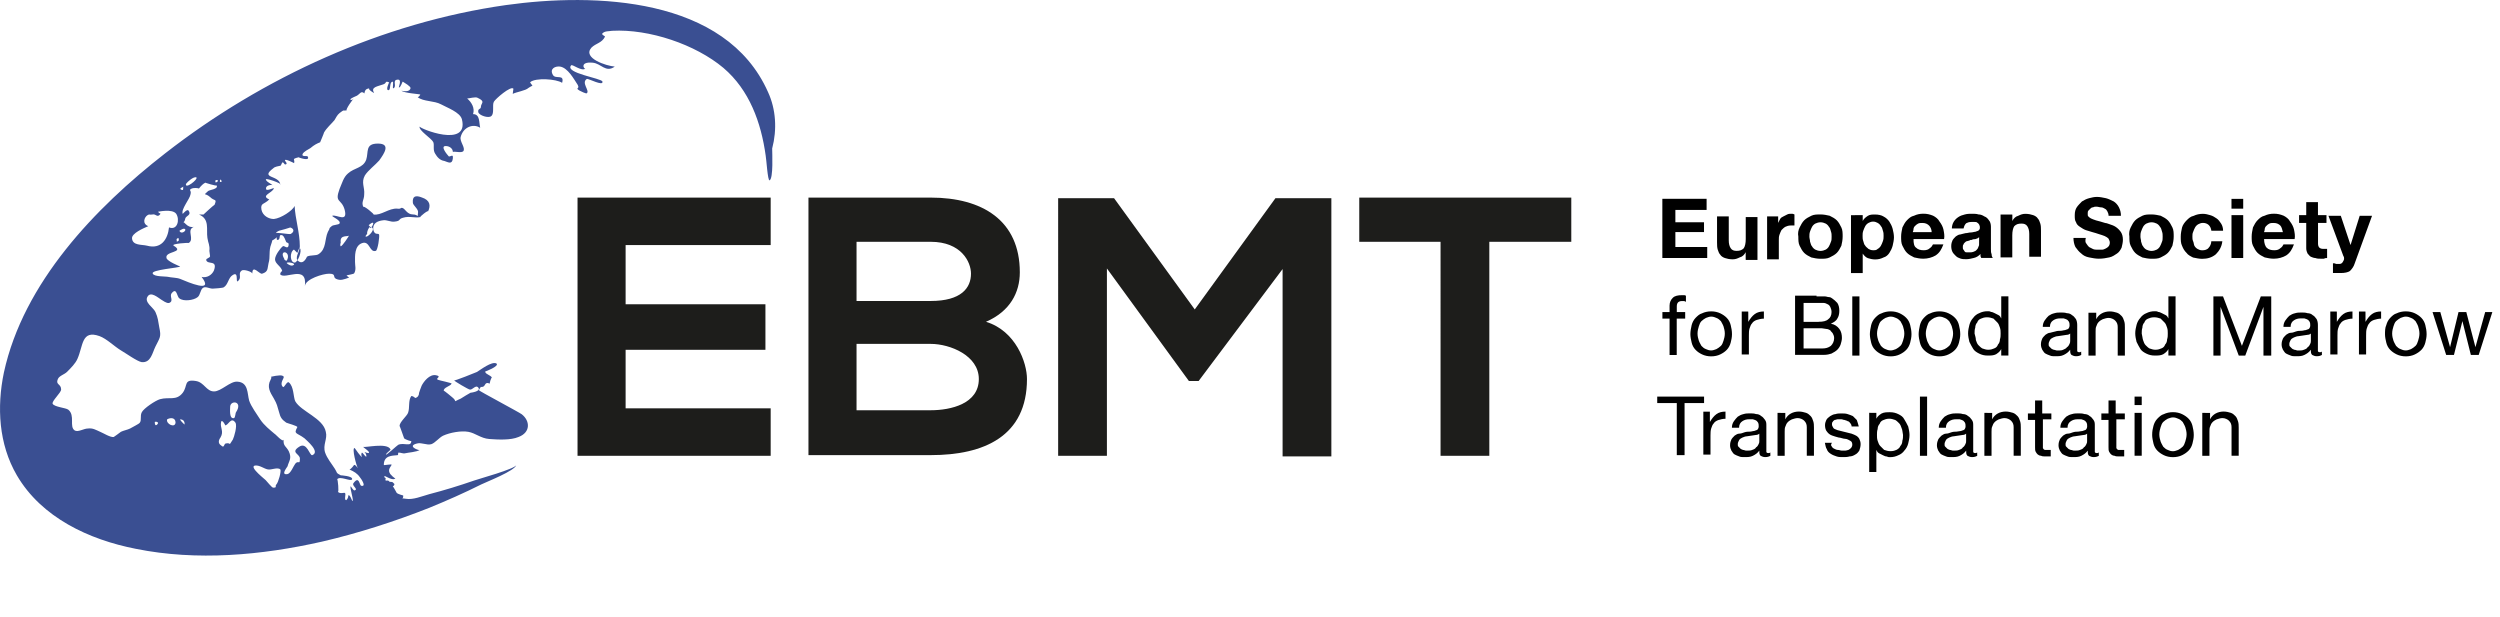
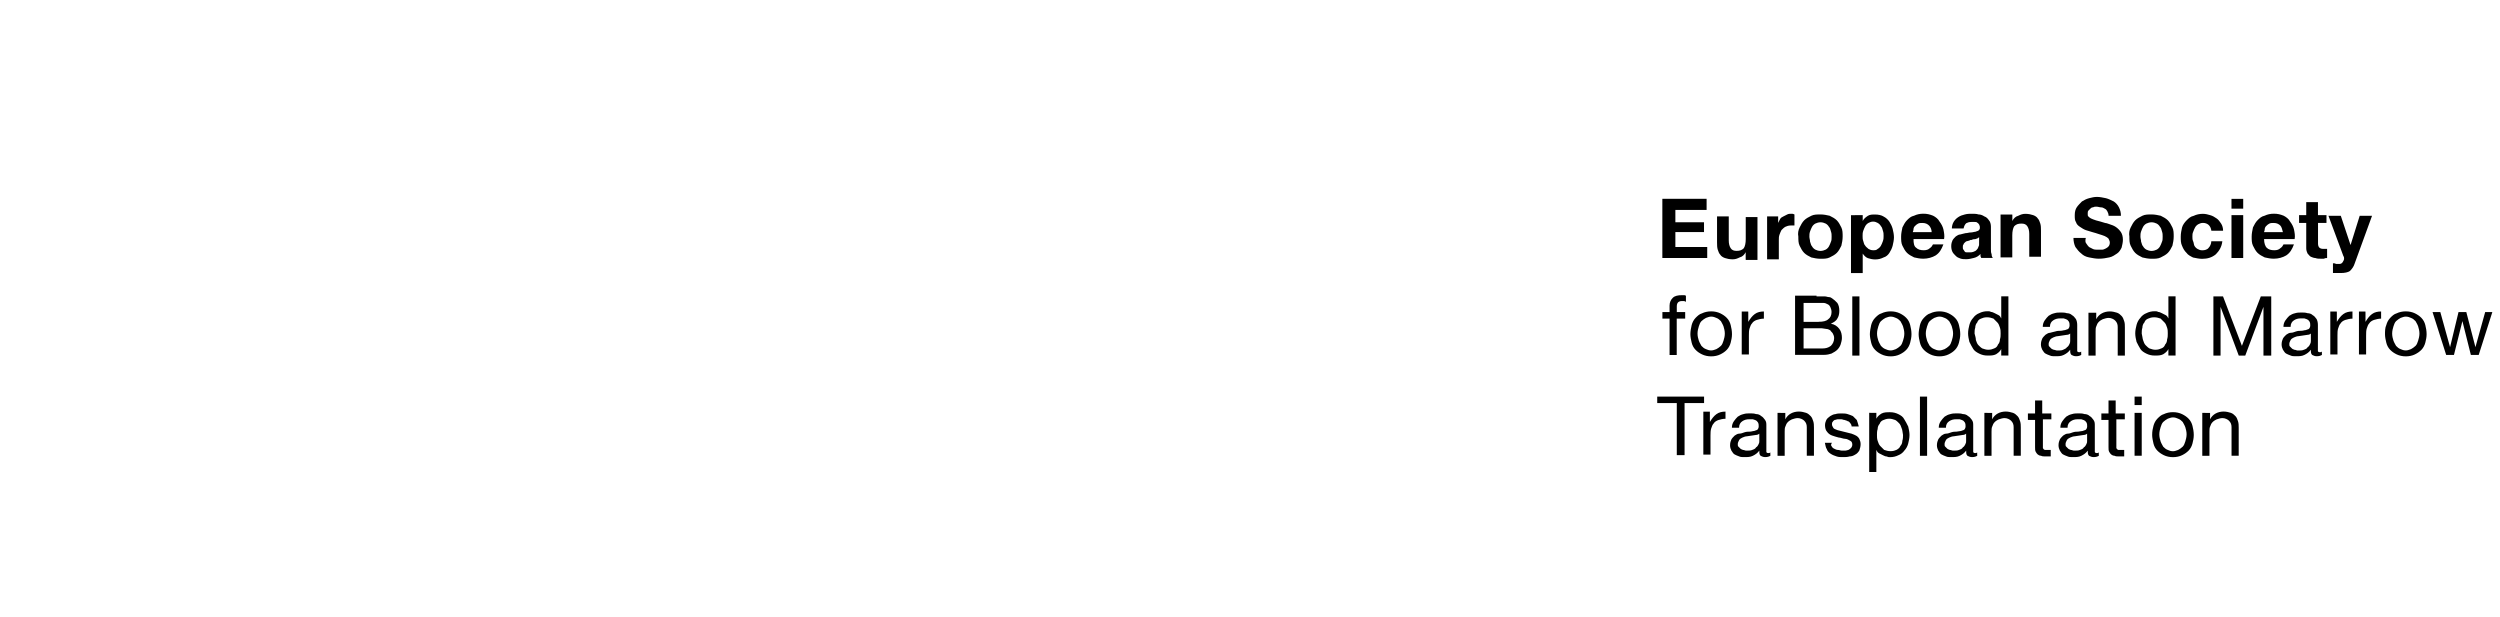
<svg xmlns="http://www.w3.org/2000/svg" version="1.1" id="Layer_1" x="0px" y="0px" viewBox="0 0 405 100" style="enable-background:new 0 0 405 100;" xml:space="preserve">
  <style type="text/css">
	.st0{fill:#3A4F92;}
	.st1{fill:#1D1D1B;}
</style>
  <g>
-     <path class="st0" d="M124.43,14.94C117.58-0.55,96.3-1.18,81.97,0.82c-20.02,2.84-39.41,11.7-55.21,24.02   C15.38,33.69,3.79,45.81,0.63,60.35C-0.53,65.93-0.22,71.94,2.73,77c4,6.85,11.7,10.43,19.28,11.91c9.9,2,20.34,1.05,30.13-1.16   c5.9-1.37,11.8-3.27,17.39-5.48c2.84-1.16,5.69-2.42,8.43-3.79c0.84-0.42,5.48-2.21,5.69-3.16c-0.11,0.63-6.32,2.32-6.85,2.53   c-2.42,0.84-4.85,1.58-7.27,2.21c-1.16,0.32-2.63,0.95-3.79,0.74c-1.26-0.21-0.32,0.32-0.42-0.53c0,0-0.84-0.21-1.05-0.42   c-0.21-0.32-0.42-0.84-0.63-1.05c0.32-0.21,0.32-0.42,0.11-0.53c-0.11-0.21-0.32-0.21-0.63-0.21c-0.32-0.53-0.84,0.21-0.63-0.63   c-0.21,0-0.21-0.11-0.21-0.32c0-0.11,1.48,0.95,1.79,0.32c-0.11,0.21-0.84-0.63-0.84-0.63c-0.42-0.63-0.11-0.95,0.21-1.48   c0.11-0.21-1.26,0.11-1.26,0c0-1.58,1.37-1.48,2.21-1.58c0.21,0,0-0.42,0.21-0.42c0.32,0,0.74,0.21,1.05,0.11   c0.42-0.11,1.9-0.21,2.32-0.53c-0.11,0.11-2.11-0.63-0.42-1.05c0.74-0.21,1.58,0.32,2.32,0.11c0.63-0.21,1.26-1.05,1.9-1.37   c1.16-0.53,2.95-0.84,4.11-0.63c1.16,0.21,2,1.05,3.37,1.16c1.48,0.11,3.48,0.21,4.74-0.32c2-0.74,1.9-2.63,0.53-3.69   c-0.42-0.32-6.95-3.79-6.95-3.9l0.32-0.53c0.95,0.11,0.42-0.95,1.48-0.53c-0.11,0,0.21-1.05,0.32-0.95   c-0.11-0.42-1.26-0.63-1.05-1.05c-0.11,0.11,2.32-0.84,1.79-1.26c-0.74-0.42-2.63,1.05-3.16,1.37c-0.21,0.11-3.69,1.48-3.69,1.37   c0,0.11,2.32,1.48,2.53,1.48c0.42,0.11,0.95-0.84,1.37-0.32c0.53,0.63-1.26,0.84-1.26,0.84c-0.42,0.21-1.05,0.63-1.58,0.95   c-1.48,0.63-0.42,0.53-1.37-0.21c0,0-1.37-1.16-1.37-1.05c-0.11-0.53,1.05-0.74,1.26-1.16c0.11-0.11-2-0.53-2.21-0.63   c-0.53-0.21,0.74-0.53-0.32-0.74c-1.05-0.21-2,1.05-2.32,1.69c-0.11,0.21-0.42,1.16-0.42,1.16c0,0.42-0.21,0.74-0.63,0.84   c-0.21-0.21-0.42-0.32-0.63-0.32c-0.53,0.74-0.21,1.9-0.53,2.74c-0.21,0.53-1.37,1.48-1.37,2.11c0-0.11,0.74,2,0.74,2   c0.21,0.21,1.16,0.53,1.16,0.42c0,1.05-1.16,0.21-2.11,0.63c-0.21,0.11-2,1.79-2,1.58c0.11-0.32,0.84-0.74,0.74-0.84   c-0.53-1.16-4.21-0.21-4.43-0.42c0.11,0.21,0.95,0.63,0.95,0.95c0,0.21-0.74-0.11-0.74-0.11c0.21,0.21,0.32,0.42,0.32,0.74   c-0.21,0.11-0.53-0.63-0.74-0.63c-0.11,0.21-0.11,0.42,0,0.63c0,0.32-1.16-1.37-1.16-1.37c-0.53-0.11,0.32,3.06,0.53,3.27   c-0.11-0.11-0.42-0.63-0.63-0.53c0,0-0.42,0.63-0.74,0.74c0.74,0.32,1.26,0.63,1.69,1.26c0.11,0.11,1.16,1.58,0.21,1.37   c-0.32-0.11-0.32-1.69-1.26-0.42c-0.32,0.42,0.84,0.95,0.21,1.16c-0.21,0.11-0.53-0.53-0.63-0.63c-0.32-0.11,0.63,2.63,0.21,2.32   c0,0-0.42-1.16-0.63-0.84c0,0.32-0.11,0.53-0.32,0.74c-0.42,0,0-0.95-0.21-1.16c-0.11-0.11-0.84,0.21-1.16-0.21   c0.21,0.21,0-2.11-0.11-2c0.42-0.63,2.21,0.42,2.42,0C57.21,77.1,55.2,77,55.2,77c-0.84-0.42-0.53-0.42-0.95-1.05   c-0.53-0.84-1.26-1.69-1.58-2.63c-0.42-1.26,0.42-2.21,0.11-3.37c-0.42-2.21-4-3.27-4.95-4.95c-0.32-0.63-0.21-2.42-1.05-3.06   c-0.32-0.21-0.74,0.95-0.95,0.74c-0.63-0.63,0.32-1.48,0.11-1.69c-0.32-0.32-0.95-0.11-1.26-0.11c-1.37,0.32-0.42-0.11-0.84,0.63   c-0.63,1.16-0.11,2,0.53,3.06c0.53,0.95,0.53,1.16,0.84,2.21c0.21,0.84,0.42,1.16,1.16,1.69c0.21,0.11,1.9,0.53,1.79,0.74   c-0.63,1.16-0.11,0.84,1.16,1.79c0.32,0.32,2.63,2.21,1.26,2.74c-0.42,0.11-0.84-2.21-2.11-1.37c-1.48,0.95,0.11,1.16,0.11,1.9   c0,1.16-0.21,0.21-0.74,0.84c-0.32,0.42-0.74,1.58-1.26,1.69c-1.16,0.21-0.11-1.05,0-1.26c0.21-0.84,0.74-1.26,0.21-2.42   c-0.42-0.84-0.95-0.84-0.84-1.9c-0.11,0.53-1.37-0.95-1.48-0.95c-0.74-0.63-1.69-1.37-2.32-2.32c-0.53-0.84-1.48-2.11-1.79-3.06   c-0.32-1.16-0.11-2.95-1.9-3.06c-1.16-0.11-2.63,1.58-3.79,1.58c-1.26,0-1.58-1.48-2.95-1.69c-2-0.32-1.26,0.74-2.11,1.9   c-1.05,1.37-2.21,0.63-3.69,1.05c-0.74,0.21-2.63,1.48-2.95,2.11s0,1.26-0.32,1.69c-0.11,0.21-1.26,0.74-1.58,0.95   c-0.42,0.21-1.05,0.32-1.48,0.53c-0.11,0.11-1.16,0.84-1.16,0.84c-0.53,0.11-1.69-0.63-2.21-0.84c-0.74-0.32-1.16-0.63-2-0.53   c-0.63,0-1.58,0.63-2.11,0.32c-0.95-0.63,0.11-2.42-1.05-3.37c-0.42-0.32-2.21-0.42-2.53-0.95c-0.21-0.42,1.37-1.79,1.37-2.32   c0-0.95-0.95-0.74-0.53-1.69c0.21-0.53,1.05-0.74,1.48-1.16c0.63-0.63,1.37-1.37,1.69-2.11c0.95-2.11,0.63-4.74,3.58-3.69   c1.16,0.42,2.42,1.69,3.48,2.32c0.74,0.42,2.63,1.79,3.37,1.9c1.48,0.11,1.69-1.48,2.21-2.53c0.74-1.48,0.95-1.58,0.63-3.06   c-0.21-1.16-0.21-1.58-0.63-2.53c-0.32-0.74-1.9-1.58-1.26-2.53c0.53-0.84,1.69,0.21,2.21,0.53c0.21,0.11,0.84,0.63,1.26,0.53   c0.84-0.32,0-1.05,0.42-1.58c0.84-1.05,0.84,0.63,1.26,0.84c0.63,0.53,2.32,0.32,2.95-0.21c0.42-0.32,0.42-1.16,0.84-1.48   c0.42-0.32,1.05,0.11,1.58,0.11c0.21,0,1.69-0.11,1.79-0.21c0.74-0.42,0.74-1.58,1.48-2c1.16-0.74,0.21,1.9,1.05,0.74   c0.32-0.53-0.21-1.05,0.42-1.48c0.32-0.21,1.69,0.21,1.69,0.53c0-1.58,1.16,0.11,1.58,0c1.05-0.32,0.84-0.84,1.05-1.69   c0.32-1.05,0-2,0.42-3.06c0.42-1.16-0.21-0.21,0.95-1.16c0,0-0.21,0.53,0.21,0.42c0.42-0.21,0-0.95,0.63-0.74   c0.32,0.11,0.53,0.84,0.63,1.05c0.21,0.32,0.42,0,0.42,0.53c-0.11,0.84-0.74,0-0.95,0.21c-0.42,0.32-1.26,1.48-1.26,2.11   c0,0.74,1.05,1.16,1.16,1.9c-0.21,0.11-0.32,0.32-0.32,0.53c0.74,0.95,4.43-1.69,4,1.9c0.11-1.16,2.95-2,3.9-2   c1.26,0,0.53,0.53,1.16,0.84c0.74,0.32,1.16,0.11,2.11-0.21c-0.11-0.11-0.32-0.21-0.42-0.32c0-0.11,1.26-0.21,1.26-0.42   c0.32-0.63,0.11-1.16,0.11-1.79c0-0.95-0.11-2.63,1.16-3.06c1.26-0.42,1.16,1.58,2.21,1.26c0.32-0.11,0.63-2.32,0.53-2.63   c-0.11-0.32-0.74,0.21-0.95-0.84c-0.11-1.05,0.74-1.37,1.58-1.48c0.63-0.11,1.26,0.32,1.9,0.21c1.05-0.11,0.53-0.42,1.37-0.63   c1.05-0.32,1.9,0.11,2.84-0.11c-0.42,0.11,1.48-1.37,1.16-0.84c0.53-1.05,0.32-1.9-0.95-2.32c-1.05-0.42-1.58-0.21-1.48,0.84   c0,0.42,0.95,1.05,0.84,1.58c-0.11,1.05,0.11,0.32-0.84,0.32s-1.26-0.95-1.69-1.05C64.9,33.59,65,33.9,64.37,33.8   c-1.37-0.11-2.63,1.16-3.9,0.95c0.42,0.11-1.79-1.69-1.58-1.16C58.47,32.74,59,32.43,59,31.48c0.11-1.16-0.53-1.9,0.11-3.06   c0.53-0.84,1.69-1.69,2.32-2.42c0.84-1.16,1.9-2.74-0.21-2.74c-2.11,0-1.48,1.37-1.9,2.63c-0.53,1.37-1.9,1.26-2.95,2.21   c-0.74,0.63-0.95,1.58-1.37,2.53c-0.84,2.32,0.32,1.48,0.84,3.37c0.53,2.11-1.26,0.74-2,0.95c-0.21,0.11,1.48,0.74,1.16,1.26   c-0.11,0.21-1.05,0.21-1.26,0.42c-0.63,0.53-0.11,0.11-0.63,0.95c-0.53,1.16-0.21,2.74-1.48,3.58c-0.42,0.32-1.37,0.11-1.9,0.42   c0,0-0.53,1.37-1.37,0.74c-0.74-0.53,0.21-1.48,0.21-2.42c0-2.21-0.74-4.43-0.84-6.53c-0.32,0.74-2.21,2-3.37,2.11   c-0.84,0-1.79-0.53-2-1.48c-0.21-1.16,0.42-0.84,1.26-1.69c-1.48-0.63,0.53-1.05,0.74-1.79c0.11-0.21-1.16,0.53-1.26,0.11   c-0.11-0.53,0.63-0.74,1.05-0.63c-0.21-0.21-0.95-0.53-1.05-0.84c-0.42-0.53,2.74,0.63,2.32,0.74c-0.21-1.58-3.37-0.95-1.16-2.63   c0.32-0.32,0.84-0.32,1.16-0.42c0.11,0,0.21-0.42,0.32-0.53c0.21-0.11,0.32,0.42,0.53,0.32c0.42-0.11-0.11-0.53-0.11-0.63   c-0.11-0.42,1.48,0.42,1.48,0.42c0.21-0.63-0.53-0.63,0.74-0.95c-0.11,0,1.9,0.74,1.48-0.11c-0.11-0.21-1.05,0.11-0.84-0.42   c0.21-0.42,0.95-0.74,1.26-0.95c0.63-0.53,1.05-0.74,1.58-0.95c0,0,0.63-1.48,0.63-1.58c0.42-0.74,1.16-1.37,1.69-2   c0.21-0.32,0.42-0.84,0.84-1.16c0.84-0.63,0.42-0.32,1.16-0.42c-0.32,0,1.05-2,1.16-1.9c-0.11,0.11-0.21,0.11-0.42,0.21   c-0.74-0.11,1.37-0.84,0.95-0.74c0.42-0.21,0.63-0.84,1.16-0.32c0.11-0.74,0.42-0.74,0.84-0.84c-0.42,0.11,0.74,0.84,0.74,0.74   c-0.63-0.95,0.63-1.05,1.48-1.37c0.63-0.21,0.21-0.63,0.95-0.32c0,0-0.63,1.26-0.11,1.26c0.42,0,0.11-1.26,0.63-1.37   c0.32-0.11-0.11,1.26,0.21,1.05c0.53-0.32-0.21-1.26,0.53-1.37c0.95-0.21,0.21,1.26,0.32,1.26c0.32,0,0.53-0.95,0.63-0.95   c0.32,0.21,1.26,0.74,1.26,1.05c-0.11,0.63-1.05,0.53-1.48,0.42c0.53,0.42,3.06,0.53,3.06,0.63c-0.11,0.21-0.21,0.32-0.42,0.42   c0.95,0.74,2.63,0.53,3.79,1.16c0.95,0.53,3.06,1.26,3.37,2.42c1.16,4.74-6.95,1.48-6.85,1.16c-0.21,0.63,1.9,1.9,2.21,2.53   c0.21,0.53-0.11,1.26,0.32,1.9c0.32,0.53,0.74,1.05,1.48,1.16c0.63,0.21,1.26,0.63,1.37-0.42c0.11-0.95-0.53,0-0.74-0.42   c-0.11-0.11-1.37-1.58-0.42-1.58c0.63,0,1.16,0.42,1.16,0.95c0.42-0.11,1.37,0.21,1.69-0.11c0.42-0.53-0.63-1.58-0.42-2.32   c0.42-1.58,2-2.21,3.16-1.48c-0.21-0.84,0-2.21-1.16-2.21c0.32-0.95-0.21-1.9-0.95-2.53c0.32,0,1.37-0.32,1.69-0.11   c1.37,0.63,0.53,0.84,0.53,1.48c0,0.42-0.53,0.21-0.42,0.84c0.11,0.53,1.69,1.05,2.11,0.63c0.53-0.42,0.11-1.79,0.42-2.32   c0.21-0.42,2.74-2.63,3.16-2.11c0,0.11-0.11,0.84-0.11,0.84c0.63-0.32,2.11-0.53,2.53-0.95c0,0,0.63-0.42,0.63-0.32   c0.11-0.11-0.42-0.53-0.32-0.63c0.84-0.74,4.21-0.53,5.16,0.11c0.42-1.48-1.05-0.53-1.48-1.26c-0.63-1.05,0.42-1.48,1.16-1.37   c1.26,0.21,2.21,2,2.84,2.95c0.42,0.74-0.53,0.42,0.32,0.95c0.21,0.11,1.05,0.53,1.16,0.42c0.53-0.42-0.95-1.69,0-2.32   c0.21-0.11,2.74,1.26,2.53,0.42c-0.11-0.53-6.22-1.37-5.06-2.63c0.21-0.21,1.69,1.05,2.32,0.53c-0.21,0.21-1.05-1.16,1.16-0.95   c1.37,0.11,2.11,1.69,3.58,0.63c-1.37-0.11-5.27-1.37-3.79-3.06c0.74-0.74,1.69-0.74,2.21-1.79c0-0.11-0.63-0.32-0.42-0.53   c0.42-0.42,1.05-0.32,1.58-0.42c6.01-0.32,13.49,2.21,18.02,6.01c4.21,3.58,6.11,8.85,6.85,14.22c0.11,0.53,0.32,4.11,0.63,4   c0.63-0.32,0.42-4.43,0.42-5.16C125.91,20.94,125.69,17.68,124.43,14.94L124.43,14.94z M41.3,75.42c0.74-0.11,1.48,0.53,2.11,0.63   c0.53,0.11,1.58-0.42,2,0c0.21,0.21-0.32,2.11-0.63,2.42S44.98,79,44.25,79c-0.21,0-0.95-0.95-1.16-1.16   C43.19,77.84,40.24,75.63,41.3,75.42z M37.29,65.83c0.11-1.05,2.11-0.84,0.95,0.95c-0.11,0.11-0.11,0.84-0.32,0.95   C37.08,67.94,37.29,66.25,37.29,65.83z M35.71,70.89c0.63-1.05-0.11-1.58,0.11-2.53c0.11-0.53,0.74,0.53,0.63,0.53   c0.53,0.11,0.95-1.48,1.69-0.42c0.32,0.53-0.21,2.32-0.42,2.74c-0.84,1.26-0.11,0.42-1.16,0.63c-0.32,0.11-0.21,0.84-0.74,0.32   C35.29,71.83,35.4,71.31,35.71,70.89z M29.18,67.94c0.53,0,0.74,0.32,0.74,0.84C29.71,68.67,29.07,67.94,29.18,67.94z M27.07,67.94   c0.53-0.32,1.37-0.32,1.37,0.53C28.34,69.41,26.86,68.67,27.07,67.94z M25.07,68.36c0.21-0.11,0.42,0,0.53,0.11   C25.7,68.57,25.07,69.41,25.07,68.36z M30.13,29.79c0.21-0.32,1.26-1.26,1.69-1.05C32.13,29.06,29.92,30.74,30.13,29.79z    M29.71,30.21c-0.11,0.21,0.11,0.74-0.32,0.53C28.86,30.53,29.71,30.32,29.71,30.21z M29.07,37.38c0.21-0.11,0.74-0.53,0.95-0.21   C30.13,37.48,29.28,38.01,29.07,37.38z M28.97,38.96c-0.11,0.11-0.21,0.11-0.32,0.21c0-0.53-0.21-0.32,0.21-0.63   C28.97,38.64,28.97,38.75,28.97,38.96z M23.81,39.8c-0.84-0.21-2.32,0-2.42-1.16c-0.11-0.84,1.9-1.69,2.63-2   c-1.05-0.42-0.63-1.48-0.11-1.79c0.32-0.21,0.32,0,0.84-0.11c0.53-0.11,0.74,0.63,1.26-0.11c-0.21-0.11-0.32-0.21-0.42-0.32   c0,0,2.32-0.53,2.95,0.32c0.63,0.95,0.21,2.74-1.16,2.21C27.18,38.75,26.12,40.43,23.81,39.8z M32.97,34.75h-0.74   c1.79,0.74,1.16,2.42,1.37,3.79c0.11,0.84,0.42,1.16,0.32,2.11c0,0.21,0.11,0.63,0.11,0.84c0,0.32-0.63,0.32-0.63,0.63   c0.21,0.84,1.9-0.11,1.26,1.69c-0.32,0.74-1.16,1.26-2,1.05c2.11,2.74-2.21,0.84-3.48,0.32c-0.53-0.21-1.48-0.21-1.9-0.32   s-2.32,0-2.53-0.53c-0.42-0.63,4.43-0.95,4.43-1.16c0,0-2.11-0.84-2.21-1.37c-0.32-1.16,3.06-0.84,1.16-2   c-0.53-0.32,2.63-0.53,2.42-0.42c1.05-0.63-0.42-2.11,0.84-2.63c-0.53,0.11-0.95-0.11-1.26-0.42c-0.84-0.84-0.32,0.21-0.11-0.95   c0.11-0.42,1.05-0.53,0.53-1.26c-0.21-0.32-0.84,0.42-0.95,0.53c-0.32-0.74,1.16-2.42,1.26-3.16c0.21-0.74-0.42-0.63,0.21-0.95   c0.21-0.11,0.95-0.11,1.16,0c0.32-0.42,0.74-0.84,1.05-0.95c-0.11,0,1.9,0.63,1.79,0.42c0.42,0.63-1.16,0.74-1.37,0.95   c-0.84,0.84-0.53,0.21,0.32,0.95c0.74,0.74,1.16,0.21,0.74,1.26C34.55,33.27,32.97,34.75,32.97,34.75L32.97,34.75z M35.29,29.37   c-0.11,0.11-0.21,0.11-0.32,0.21c-0.11-0.11-0.11-0.32,0-0.42C35.29,29.16,35.4,29.27,35.29,29.37z M35.71,29.48   c-0.21,0,0-0.42,0-0.42C36.03,29.37,35.92,29.48,35.71,29.48z M60.05,36.22c0.95-0.63,0,1.05-0.11,0.63   C59.95,36.43,59.42,36.64,60.05,36.22z M59.52,37.8c-0.21,0.32,0.21-1.69,0.84-0.84c0.32,0.42-0.84,1.48-1.05,1.37   C59,38.33,59.52,37.91,59.52,37.8z M55.2,39.28c-0.21-1.37,1.26-0.84,1.37-1.16c-0.11,0.21-1.05,1.69-1.37,1.79   C55.1,39.8,55.1,39.59,55.2,39.28z M46.04,41.91c-0.95-1.58,1.26-1.26,0.42,0.32C46.25,42.23,46.04,42.12,46.04,41.91z    M47.51,42.96c-0.32,0.21-0.84-0.11-1.05-0.32C46.35,42.33,48.15,42.65,47.51,42.96z M47.62,40.43l0.53,0.53   c0.11,0,0.21-0.84,0.42-0.74c0.42,0.32-0.32,2.32-0.84,2.32C46.99,42.54,46.88,40.86,47.62,40.43z M45.2,37.38   c0.11,0,1.9-0.53,1.79-0.53c0.53,0.11,0.84,0.63,0.11,1.05c-0.21,0.11-2.42-0.32-2.42-0.11C44.77,37.59,44.98,37.48,45.2,37.38z" />
-     <path class="st1" d="M124.85,73.84H93.56V32.01h31.29v7.69h-23.5v9.59h22.65v7.38h-22.65v9.48h23.5   C124.85,66.14,124.85,73.84,124.85,73.84z M165.21,44.12c0,3.27-1.58,6.32-5.48,8.01c4.85,1.48,6.64,6.64,6.64,9.27   c0,9.27-6.95,12.33-15.59,12.33h-19.81V32.01h19.81C159.1,32.01,165.21,35.69,165.21,44.12z M138.76,48.76h12.01   c4.95,0,6.53-2.11,6.53-4.43c0-1.9-1.58-5.16-6.53-5.16h-12.01V48.76z M138.76,66.46h12.01c3.27,0,7.8-1.05,7.8-5.06   c0-3.79-4.64-5.69-7.8-5.69h-12.01V66.46z M207.77,43.6l-13.59,18.12h-1.58l-13.28-18.23v30.35h-7.9V32.11h9.06l13.07,18.02   l13.07-18.02h9.06v41.83h-7.9V43.6z M233.48,39.17h-13.28v-7.16h34.35v7.16h-13.28v34.67h-7.9V39.17H233.48z" />
    <g>
      <path d="M276.47,32.22v1.79h-5.06v2h4.64v1.58h-4.64v2.42h5.16v1.79h-7.27v-9.59H276.47z M282.8,41.8v-0.95    c-0.21,0.42-0.53,0.74-0.95,0.84c-0.42,0.21-0.74,0.32-1.16,0.32c-0.53,0-0.95-0.11-1.26-0.21c-0.32-0.11-0.63-0.32-0.74-0.53    c-0.21-0.21-0.32-0.53-0.42-0.84s-0.11-0.74-0.11-1.16v-4.21h1.9v3.9c0,0.53,0.11,0.95,0.32,1.26c0.21,0.32,0.53,0.42,0.95,0.42    c0.53,0,0.84-0.11,1.16-0.42c0.21-0.32,0.32-0.84,0.32-1.48v-3.58h1.9v6.95h-1.9L282.8,41.8z M288.06,34.85v1.26l0.32-0.63    c0.11-0.21,0.32-0.32,0.53-0.42l0.63-0.32c0.21-0.11,0.42-0.11,0.74-0.11c0.11,0,0.21,0,0.42,0.11v1.79h-0.63    c-0.32,0-0.63,0.11-0.84,0.21c-0.21,0.11-0.42,0.32-0.63,0.53c-0.11,0.21-0.21,0.42-0.32,0.74c-0.11,0.32-0.11,0.53-0.11,0.84    v3.16h-1.9v-6.95h1.79L288.06,34.85z M291.54,36.85c0.21-0.42,0.42-0.84,0.74-1.16c0.32-0.32,0.74-0.53,1.16-0.74    c0.42-0.21,0.95-0.21,1.48-0.21s1.05,0.11,1.48,0.21c0.42,0.21,0.84,0.42,1.16,0.74c0.32,0.32,0.53,0.74,0.74,1.16    c0.21,0.42,0.21,0.95,0.21,1.48c0,0.53-0.11,1.05-0.21,1.48c-0.21,0.42-0.42,0.84-0.74,1.16c-0.32,0.32-0.74,0.53-1.16,0.74    c-0.42,0.21-0.95,0.21-1.48,0.21s-1.05-0.11-1.48-0.21c-0.42-0.21-0.84-0.42-1.16-0.74c-0.32-0.32-0.53-0.74-0.74-1.16    c-0.21-0.42-0.21-0.95-0.21-1.48C291.22,37.8,291.33,37.27,291.54,36.85z M293.23,39.17c0.11,0.21,0.11,0.53,0.32,0.74    c0.11,0.21,0.32,0.42,0.53,0.53c0.21,0.11,0.53,0.21,0.84,0.21c0.32,0,0.63-0.11,0.84-0.21c0.21-0.11,0.42-0.32,0.53-0.53    s0.21-0.42,0.32-0.74c0.11-0.21,0.11-0.53,0.11-0.84c0-0.32,0-0.53-0.11-0.84c-0.11-0.32-0.11-0.53-0.32-0.74    c-0.11-0.21-0.32-0.42-0.53-0.53c-0.21-0.11-0.53-0.21-0.84-0.21c-0.32,0-0.63,0.11-0.84,0.21c-0.21,0.11-0.42,0.32-0.53,0.53    c-0.11,0.21-0.21,0.42-0.32,0.74c-0.11,0.32-0.11,0.53-0.11,0.84C293.12,38.64,293.23,38.85,293.23,39.17z M301.76,34.85v0.95    c0.21-0.42,0.53-0.63,0.84-0.84c0.32-0.21,0.74-0.21,1.16-0.21c0.53,0,1.05,0.11,1.37,0.32c0.42,0.21,0.74,0.53,0.95,0.84    c0.21,0.32,0.42,0.74,0.53,1.16s0.21,0.95,0.21,1.37s-0.11,0.95-0.21,1.37c-0.11,0.42-0.32,0.84-0.53,1.16s-0.53,0.63-0.95,0.74    c-0.42,0.21-0.84,0.32-1.37,0.32c-0.42,0-0.84-0.11-1.16-0.21c-0.32-0.11-0.63-0.42-0.84-0.74v3.16h-1.9v-9.38L301.76,34.85z     M304.18,40.33c0.21-0.11,0.42-0.32,0.53-0.53c0.11-0.21,0.21-0.42,0.32-0.74c0.11-0.32,0.11-0.53,0.11-0.84s0-0.53-0.11-0.84    s-0.11-0.53-0.32-0.74c-0.11-0.21-0.32-0.42-0.53-0.53s-0.42-0.21-0.74-0.21c-0.32,0-0.53,0.11-0.74,0.21    c-0.21,0.11-0.42,0.32-0.53,0.53s-0.21,0.42-0.32,0.74c-0.11,0.32-0.11,0.53-0.11,0.84s0,0.53,0.11,0.84s0.11,0.53,0.32,0.74    c0.11,0.21,0.32,0.32,0.53,0.53c0.21,0.11,0.42,0.21,0.74,0.21S303.97,40.54,304.18,40.33z M310.4,40.12    c0.32,0.32,0.74,0.42,1.26,0.42c0.42,0,0.74-0.11,0.95-0.32c0.32-0.21,0.42-0.42,0.53-0.63h1.69c-0.32,0.84-0.63,1.37-1.26,1.79    c-0.53,0.32-1.26,0.53-2,0.53c-0.53,0-1.05-0.11-1.48-0.21c-0.42-0.21-0.84-0.42-1.16-0.74c-0.32-0.32-0.53-0.74-0.74-1.16    c-0.21-0.42-0.21-0.95-0.21-1.48c0-0.53,0.11-0.95,0.21-1.48c0.21-0.42,0.42-0.84,0.74-1.16c0.32-0.32,0.63-0.63,1.16-0.74    c0.42-0.21,0.95-0.32,1.48-0.32c0.63,0,1.05,0.11,1.58,0.32c0.42,0.21,0.84,0.53,1.05,0.95c0.32,0.42,0.53,0.84,0.63,1.26    c0.11,0.53,0.21,1.05,0.11,1.58h-4.95C309.98,39.38,310.08,39.91,310.4,40.12z M312.51,36.54c-0.21-0.21-0.53-0.42-1.05-0.42    c-0.32,0-0.53,0-0.74,0.11c-0.21,0.11-0.32,0.21-0.53,0.42c-0.11,0.11-0.21,0.32-0.21,0.53c0,0.21-0.11,0.32-0.11,0.42h3.06    C312.93,37.17,312.72,36.75,312.51,36.54L312.51,36.54z M316.2,37.06c0-0.42,0.11-0.84,0.32-1.16c0.21-0.32,0.42-0.53,0.74-0.74    c0.32-0.21,0.63-0.32,1.05-0.42c0.42-0.11,0.74-0.11,1.16-0.11c0.32,0,0.74,0,1.05,0.11c0.32,0,0.63,0.11,0.95,0.32    c0.32,0.11,0.53,0.32,0.74,0.63c0.21,0.21,0.32,0.63,0.32,1.05v3.58c0,0.32,0,0.63,0.11,0.84c0,0.32,0.11,0.53,0.21,0.63h-1.9    c0-0.11-0.11-0.21-0.11-0.32v-0.32c-0.32,0.32-0.63,0.53-1.05,0.63c-0.42,0.11-0.84,0.21-1.26,0.21c-0.32,0-0.63,0-0.95-0.11    c-0.32-0.11-0.53-0.21-0.74-0.42c-0.21-0.21-0.42-0.42-0.53-0.63c-0.11-0.21-0.21-0.53-0.21-0.95s0.11-0.74,0.21-0.95    c0.11-0.21,0.32-0.42,0.53-0.63c0.21-0.11,0.42-0.32,0.74-0.32c0.32-0.11,0.53-0.11,0.84-0.21c0.32,0,0.53-0.11,0.84-0.11    c0.32,0,0.53-0.11,0.74-0.11c0.21-0.11,0.42-0.11,0.53-0.21s0.21-0.21,0.21-0.42s0-0.32-0.11-0.53c-0.11-0.11-0.11-0.21-0.32-0.32    c-0.11-0.11-0.21-0.11-0.42-0.11h-0.53c-0.42,0-0.63,0.11-0.84,0.21c-0.21,0.21-0.32,0.42-0.42,0.84H316.2L316.2,37.06z     M320.62,38.43c-0.11,0.11-0.21,0.11-0.32,0.21c-0.11,0-0.21,0.11-0.42,0.11c-0.11,0-0.32,0-0.42,0.11c-0.11,0-0.32,0-0.42,0.11    c-0.11,0-0.32,0.11-0.42,0.11s-0.21,0.11-0.32,0.21c-0.11,0.11-0.21,0.21-0.21,0.32c-0.11,0.11-0.11,0.21-0.11,0.42    c0,0.21,0,0.32,0.11,0.42c0.11,0.11,0.11,0.21,0.21,0.32c0.11,0.11,0.21,0.11,0.42,0.11h0.42c0.42,0,0.63-0.11,0.84-0.21    c0.21-0.11,0.32-0.32,0.42-0.42c0.11-0.21,0.11-0.32,0.21-0.53L320.62,38.43L320.62,38.43z M326,34.85v0.95    c0.21-0.42,0.53-0.74,0.95-0.84c0.42-0.21,0.74-0.32,1.16-0.32c0.53,0,0.95,0.11,1.26,0.21c0.32,0.11,0.63,0.32,0.74,0.53    c0.21,0.21,0.32,0.53,0.42,0.84s0.11,0.74,0.11,1.16v4.21h-1.9v-3.69c0-0.53-0.11-0.95-0.32-1.26c-0.21-0.32-0.53-0.42-0.95-0.42    c-0.53,0-0.84,0.11-1.16,0.42c-0.21,0.32-0.32,0.84-0.32,1.48v3.58h-1.9v-6.95h1.9L326,34.85z M338.01,39.49    c0.11,0.21,0.32,0.42,0.42,0.53l0.63,0.32c0.21,0.11,0.53,0.11,0.84,0.11h0.63c0.21,0,0.42-0.11,0.63-0.21    c0.21-0.11,0.32-0.21,0.42-0.32s0.21-0.32,0.21-0.63c0-0.21-0.11-0.42-0.21-0.63c-0.21-0.21-0.42-0.32-0.63-0.42    c-0.32-0.11-0.53-0.21-0.95-0.32c-0.32-0.11-0.63-0.21-1.05-0.32c-0.32-0.11-0.74-0.21-1.05-0.32c-0.32-0.11-0.63-0.32-0.95-0.53    c-0.32-0.21-0.53-0.42-0.63-0.74c-0.21-0.32-0.21-0.63-0.21-1.16c0-0.53,0.11-0.95,0.32-1.26c0.21-0.32,0.53-0.63,0.84-0.95    c0.32-0.21,0.74-0.42,1.16-0.53s0.84-0.21,1.26-0.21c0.53,0,0.95,0.11,1.48,0.21c0.42,0.11,0.84,0.32,1.26,0.53    c0.32,0.21,0.63,0.53,0.84,0.95c0.21,0.42,0.32,0.84,0.32,1.37h-2c0-0.32-0.11-0.53-0.21-0.74c-0.11-0.21-0.21-0.32-0.42-0.42    c-0.21-0.11-0.32-0.21-0.63-0.21c-0.21,0-0.42-0.11-0.74-0.11c-0.21,0-0.32,0-0.53,0.11c-0.21,0-0.32,0.11-0.42,0.21l-0.32,0.32    c-0.11,0.11-0.11,0.32-0.11,0.53s0,0.32,0.11,0.42c0.11,0.11,0.21,0.21,0.42,0.32c0.21,0.11,0.53,0.21,0.84,0.32    c0.42,0.11,0.84,0.21,1.48,0.42c0.21,0,0.42,0.11,0.74,0.21s0.63,0.21,0.95,0.42c0.32,0.21,0.63,0.53,0.84,0.84    c0.21,0.32,0.32,0.74,0.32,1.26c0,0.42-0.11,0.84-0.21,1.26c-0.21,0.42-0.42,0.74-0.74,0.95c-0.32,0.21-0.74,0.53-1.26,0.63    c-0.53,0.11-1.05,0.21-1.69,0.21c-0.53,0-1.05-0.11-1.58-0.21s-0.95-0.32-1.26-0.63c-0.42-0.32-0.63-0.63-0.95-1.05    c-0.21-0.42-0.32-0.95-0.32-1.48h2C337.8,38.96,337.8,39.28,338.01,39.49L338.01,39.49z M345.17,36.85    c0.21-0.42,0.42-0.84,0.74-1.16c0.32-0.32,0.74-0.53,1.16-0.74s0.95-0.21,1.48-0.21c0.53,0,1.05,0.11,1.48,0.21    c0.42,0.21,0.84,0.42,1.16,0.74c0.32,0.32,0.53,0.74,0.74,1.16c0.21,0.42,0.21,0.95,0.21,1.48c0,0.53-0.11,1.05-0.21,1.48    c-0.21,0.42-0.42,0.84-0.74,1.16c-0.32,0.32-0.74,0.53-1.16,0.74c-0.42,0.21-0.95,0.21-1.48,0.21c-0.53,0-1.05-0.11-1.48-0.21    c-0.42-0.21-0.84-0.42-1.16-0.74c-0.32-0.32-0.53-0.74-0.74-1.16s-0.21-0.95-0.21-1.48C344.86,37.8,344.96,37.27,345.17,36.85z     M346.86,39.17c0.11,0.21,0.11,0.53,0.32,0.74c0.11,0.21,0.32,0.42,0.53,0.53c0.21,0.11,0.53,0.21,0.84,0.21    c0.32,0,0.63-0.11,0.84-0.21c0.21-0.11,0.42-0.32,0.53-0.53s0.21-0.42,0.32-0.74c0.11-0.21,0.11-0.53,0.11-0.84    c0-0.32,0-0.53-0.11-0.84s-0.11-0.53-0.32-0.74c-0.11-0.21-0.32-0.42-0.53-0.53c-0.21-0.11-0.53-0.21-0.84-0.21    c-0.32,0-0.63,0.11-0.84,0.21c-0.21,0.11-0.42,0.32-0.53,0.53s-0.21,0.42-0.32,0.74c-0.11,0.32-0.11,0.53-0.11,0.84    C346.75,38.64,346.86,38.85,346.86,39.17z M356.87,36.11c-0.32,0-0.53,0.11-0.74,0.21c-0.21,0.11-0.42,0.32-0.53,0.53    c-0.11,0.21-0.21,0.42-0.32,0.74c-0.11,0.21-0.11,0.53-0.11,0.74c0,0.21,0,0.53,0.11,0.74s0.11,0.53,0.21,0.74    c0.11,0.21,0.32,0.42,0.53,0.53c0.21,0.11,0.42,0.21,0.74,0.21c0.42,0,0.84-0.11,1.05-0.42c0.21-0.21,0.42-0.63,0.42-1.05h1.79    c-0.11,0.95-0.53,1.58-1.05,2.11c-0.63,0.53-1.37,0.74-2.21,0.74c-0.53,0-0.95-0.11-1.48-0.21c-0.42-0.21-0.84-0.42-1.05-0.74    c-0.32-0.32-0.53-0.63-0.74-1.16c-0.21-0.42-0.21-0.95-0.21-1.48c0-0.53,0.11-1.05,0.21-1.48c0.11-0.42,0.42-0.84,0.74-1.16    c0.32-0.32,0.63-0.63,1.16-0.74c0.42-0.21,0.95-0.32,1.48-0.32c0.42,0,0.84,0.11,1.16,0.21c0.42,0.11,0.74,0.32,1.05,0.53    c0.32,0.21,0.53,0.53,0.74,0.84c0.21,0.32,0.32,0.74,0.32,1.16h-1.9C358.13,36.54,357.6,36.11,356.87,36.11z M361.5,33.8v-1.58    h1.9v1.58H361.5z M363.4,34.85v6.95h-1.9v-6.95H363.4z M367.19,40.12c0.32,0.32,0.74,0.42,1.26,0.42c0.42,0,0.74-0.11,0.95-0.32    c0.32-0.21,0.42-0.42,0.53-0.63h1.69c-0.32,0.84-0.63,1.37-1.26,1.79c-0.53,0.32-1.26,0.53-2,0.53c-0.53,0-1.05-0.11-1.48-0.21    c-0.42-0.21-0.84-0.42-1.16-0.74c-0.32-0.32-0.53-0.74-0.74-1.16s-0.21-0.95-0.21-1.48c0-0.53,0.11-0.95,0.21-1.48    c0.21-0.42,0.42-0.84,0.74-1.16c0.32-0.32,0.63-0.63,1.16-0.74c0.42-0.21,0.95-0.32,1.48-0.32c0.63,0,1.05,0.11,1.58,0.32    c0.42,0.21,0.84,0.53,1.05,0.95c0.32,0.42,0.53,0.84,0.63,1.26c0.11,0.53,0.21,1.05,0.11,1.58h-4.95    C366.77,39.38,366.98,39.91,367.19,40.12z M369.41,36.54c-0.21-0.21-0.53-0.42-1.05-0.42c-0.32,0-0.53,0-0.74,0.11    c-0.21,0.11-0.32,0.21-0.53,0.42c-0.11,0.11-0.21,0.32-0.21,0.53c0,0.21-0.11,0.32-0.11,0.42h3.06    C369.72,37.17,369.62,36.75,369.41,36.54L369.41,36.54z M376.89,34.85v1.26h-1.37v3.37c0,0.32,0.11,0.53,0.21,0.63    c0.11,0.11,0.32,0.21,0.63,0.21h0.63v1.48c-0.21,0-0.32,0-0.53,0.11h-0.53c-0.32,0-0.53,0-0.84-0.11c-0.21,0-0.53-0.11-0.74-0.21    c-0.21-0.11-0.32-0.32-0.53-0.53c-0.11-0.21-0.21-0.53-0.21-0.84v-4.11h-1.16v-1.26h1.16v-2.11h1.9v2.11H376.89z M380.68,43.91    c-0.32,0.21-0.84,0.32-1.48,0.32h-1.26v-1.58c0.21,0,0.32,0,0.53,0.11h0.53c0.21,0,0.42-0.11,0.53-0.32    c0.11-0.21,0.21-0.32,0.21-0.53c0-0.11,0-0.32-0.11-0.42l-2.42-6.53h2l1.58,4.74l1.48-4.74h2l-2.84,7.8    C381.31,43.17,381,43.6,380.68,43.91L380.68,43.91z M269.31,51.6v-1.05h1.16V49.5c0-0.53,0.21-0.95,0.53-1.26    c0.32-0.32,0.84-0.42,1.48-0.42h0.32c0.11,0,0.21,0,0.32,0.11v0.95c-0.11,0-0.21-0.11-0.32-0.11h-0.32    c-0.32,0-0.53,0.11-0.63,0.21c-0.11,0.11-0.21,0.32-0.21,0.63v0.95H273v1.05h-1.37v5.9h-1.16v-5.9H269.31L269.31,51.6z     M274.05,52.66c0.11-0.42,0.32-0.84,0.63-1.16c0.32-0.32,0.63-0.63,1.05-0.74c0.42-0.21,0.95-0.32,1.48-0.32s1.05,0.11,1.48,0.32    c0.42,0.21,0.74,0.42,1.05,0.74c0.32,0.32,0.53,0.74,0.63,1.16c0.11,0.42,0.21,0.95,0.21,1.48c0,0.53-0.11,0.95-0.21,1.37    c-0.11,0.42-0.32,0.84-0.63,1.16s-0.63,0.53-1.05,0.74c-0.42,0.21-0.95,0.32-1.48,0.32s-1.05-0.11-1.48-0.32s-0.74-0.42-1.05-0.74    c-0.32-0.32-0.53-0.74-0.63-1.16c-0.11-0.42-0.21-0.95-0.21-1.37C273.84,53.71,273.94,53.08,274.05,52.66z M275.21,55.19    c0.11,0.32,0.32,0.63,0.42,0.84c0.21,0.21,0.42,0.42,0.74,0.53c0.21,0.11,0.53,0.21,0.84,0.21c0.32,0,0.53-0.11,0.84-0.21    c0.21-0.11,0.53-0.32,0.74-0.53s0.32-0.53,0.42-0.84c0.11-0.32,0.21-0.74,0.21-1.16c0-0.42-0.11-0.84-0.21-1.16    c-0.11-0.32-0.32-0.63-0.42-0.84c-0.21-0.21-0.42-0.42-0.74-0.53c-0.21-0.11-0.53-0.21-0.84-0.21c-0.32,0-0.53,0.11-0.84,0.21    c-0.21,0.11-0.53,0.32-0.74,0.53c-0.21,0.21-0.32,0.53-0.42,0.84S275,53.61,275,54.03C275,54.45,275.1,54.87,275.21,55.19z     M283.22,50.66v1.48c0.32-0.53,0.63-0.95,1.05-1.26c0.42-0.32,0.95-0.42,1.48-0.42v1.16c-0.42,0-0.84,0.11-1.16,0.21    s-0.63,0.32-0.74,0.53c-0.21,0.21-0.32,0.53-0.42,0.84c-0.11,0.32-0.11,0.74-0.11,1.16v3.06h-1.16v-6.95h1.05L283.22,50.66z     M294.28,48.02h1.37c0.21,0,0.42,0.11,0.63,0.11s0.42,0.11,0.53,0.21c0.32,0.21,0.53,0.42,0.84,0.74    c0.21,0.32,0.32,0.74,0.32,1.26c0,0.53-0.11,0.95-0.32,1.26c-0.21,0.42-0.63,0.63-1.05,0.84c0.63,0.11,1.05,0.42,1.37,0.84    c0.32,0.42,0.42,0.95,0.42,1.48c0,0.32-0.11,0.74-0.21,1.05c-0.11,0.32-0.32,0.63-0.53,0.84c-0.21,0.21-0.53,0.42-0.95,0.63    c-0.32,0.11-0.74,0.21-1.26,0.21h-4.64v-9.59h3.48V48.02z M294.6,52.13c0.74,0,1.26-0.11,1.58-0.42c0.32-0.21,0.53-0.63,0.53-1.16    c0-0.32-0.11-0.63-0.21-0.84c-0.11-0.21-0.21-0.32-0.42-0.42c-0.21-0.11-0.42-0.21-0.63-0.21h-3.27v3.06H294.6z M295.23,56.45    c0.53,0,0.95-0.11,1.37-0.42c0.32-0.32,0.53-0.74,0.53-1.26c0-0.32-0.11-0.53-0.21-0.74c-0.11-0.21-0.32-0.32-0.42-0.53    c-0.21-0.11-0.42-0.21-0.63-0.21c-0.21,0-0.53-0.11-0.74-0.11h-2.95v3.27L295.23,56.45L295.23,56.45z M301.23,48.02v9.59h-1.16    v-9.59H301.23z M303.13,52.66c0.11-0.42,0.32-0.84,0.63-1.16c0.32-0.32,0.63-0.63,1.05-0.74c0.42-0.21,0.95-0.32,1.48-0.32    s1.05,0.11,1.48,0.32c0.42,0.21,0.74,0.42,1.05,0.74c0.32,0.32,0.53,0.74,0.63,1.16c0.11,0.42,0.21,0.95,0.21,1.48    c0,0.53-0.11,0.95-0.21,1.37c-0.11,0.42-0.32,0.84-0.63,1.16s-0.63,0.53-1.05,0.74c-0.42,0.21-0.95,0.32-1.48,0.32    s-1.05-0.11-1.48-0.32s-0.74-0.42-1.05-0.74c-0.32-0.32-0.53-0.74-0.63-1.16c-0.11-0.42-0.21-0.95-0.21-1.37    C302.92,53.71,303.03,53.08,303.13,52.66z M304.29,55.19c0.11,0.32,0.32,0.63,0.42,0.84c0.21,0.21,0.42,0.42,0.74,0.53    c0.21,0.11,0.53,0.21,0.84,0.21c0.32,0,0.53-0.11,0.84-0.21c0.21-0.11,0.53-0.32,0.74-0.53c0.21-0.21,0.32-0.53,0.42-0.84    c0.11-0.32,0.21-0.74,0.21-1.16c0-0.42-0.11-0.84-0.21-1.16c-0.11-0.32-0.32-0.63-0.42-0.84c-0.21-0.21-0.42-0.42-0.74-0.53    c-0.21-0.11-0.53-0.21-0.84-0.21c-0.32,0-0.53,0.11-0.84,0.21c-0.21,0.11-0.53,0.32-0.74,0.53c-0.21,0.21-0.32,0.53-0.42,0.84    s-0.21,0.74-0.21,1.16C304.08,54.45,304.18,54.87,304.29,55.19z M311.03,52.66c0.11-0.42,0.32-0.84,0.63-1.16s0.63-0.63,1.05-0.74    c0.42-0.21,0.95-0.32,1.48-0.32s1.05,0.11,1.48,0.32c0.42,0.21,0.74,0.42,1.05,0.74c0.32,0.32,0.53,0.74,0.63,1.16    c0.11,0.42,0.21,0.95,0.21,1.48c0,0.53-0.11,0.95-0.21,1.37c-0.11,0.42-0.32,0.84-0.63,1.16s-0.63,0.53-1.05,0.74    c-0.42,0.21-0.95,0.32-1.48,0.32s-1.05-0.11-1.48-0.32c-0.42-0.21-0.74-0.42-1.05-0.74c-0.32-0.32-0.53-0.74-0.63-1.16    c-0.11-0.42-0.21-0.95-0.21-1.37C310.82,53.71,310.93,53.08,311.03,52.66z M312.19,55.19c0.11,0.32,0.32,0.63,0.42,0.84    c0.21,0.21,0.42,0.42,0.74,0.53c0.21,0.11,0.53,0.21,0.84,0.21c0.32,0,0.53-0.11,0.84-0.21c0.21-0.11,0.53-0.32,0.74-0.53    c0.21-0.21,0.32-0.53,0.42-0.84s0.21-0.74,0.21-1.16c0-0.42-0.11-0.84-0.21-1.16s-0.32-0.63-0.42-0.84    c-0.21-0.21-0.42-0.42-0.74-0.53c-0.21-0.11-0.53-0.21-0.84-0.21c-0.32,0-0.53,0.11-0.84,0.21c-0.21,0.11-0.53,0.32-0.74,0.53    c-0.21,0.21-0.32,0.53-0.42,0.84s-0.21,0.74-0.21,1.16C311.98,54.45,312.09,54.87,312.19,55.19z M324.2,57.5v-0.95    c-0.21,0.42-0.53,0.63-0.84,0.84c-0.42,0.21-0.84,0.21-1.37,0.21c-0.53,0-0.95-0.11-1.37-0.32c-0.42-0.21-0.74-0.42-0.95-0.74    s-0.42-0.74-0.63-1.16c-0.11-0.42-0.21-0.95-0.21-1.37c0-0.53,0.11-0.95,0.21-1.37c0.11-0.42,0.32-0.84,0.63-1.16    c0.21-0.32,0.63-0.63,0.95-0.74c0.42-0.21,0.84-0.32,1.37-0.32c0.21,0,0.42,0,0.53,0.11c0.21,0,0.42,0.11,0.63,0.21l0.63,0.32    c0.21,0.11,0.32,0.32,0.42,0.53v-3.58h1.16v9.59h-1.16L324.2,57.5z M320.09,55.08c0.11,0.32,0.21,0.63,0.42,0.84    c0.21,0.21,0.42,0.42,0.63,0.53c0.32,0.11,0.63,0.21,0.95,0.21c0.42,0,0.74-0.11,0.95-0.21c0.32-0.11,0.53-0.32,0.63-0.63    c0.21-0.21,0.32-0.53,0.32-0.84c0.11-0.32,0.11-0.63,0.11-0.95c0-0.32,0-0.63-0.11-0.95c-0.11-0.32-0.21-0.63-0.42-0.84    l-0.63-0.63c-0.32-0.11-0.63-0.21-1.05-0.21c-0.42,0-0.74,0.11-0.95,0.21c-0.32,0.11-0.53,0.32-0.63,0.63    c-0.21,0.21-0.32,0.53-0.32,0.84c-0.11,0.32-0.11,0.63-0.11,0.95C319.99,54.45,320.09,54.76,320.09,55.08z M337.16,57.5    c-0.21,0.11-0.42,0.21-0.84,0.21c-0.32,0-0.53-0.11-0.74-0.21c-0.21-0.21-0.21-0.42-0.21-0.84c-0.32,0.42-0.63,0.63-1.05,0.84    c-0.42,0.21-0.84,0.21-1.37,0.21c-0.32,0-0.63,0-0.84-0.11c-0.32-0.11-0.53-0.21-0.74-0.32c-0.21-0.11-0.32-0.32-0.53-0.63    c-0.11-0.21-0.21-0.53-0.21-0.84c0-0.42,0.11-0.74,0.21-0.95s0.32-0.42,0.53-0.63c0.21-0.11,0.42-0.32,0.74-0.32    c0.32-0.11,0.53-0.11,0.84-0.21c0.32-0.11,0.63-0.11,0.84-0.11c0.32,0,0.53-0.11,0.74-0.11c0.21-0.11,0.42-0.11,0.53-0.21    c0.11-0.11,0.21-0.32,0.21-0.53s0-0.42-0.11-0.63c-0.11-0.11-0.21-0.32-0.32-0.32c-0.11-0.11-0.32-0.11-0.53-0.21h-0.53    c-0.53,0-0.84,0.11-1.16,0.32c-0.32,0.21-0.53,0.53-0.53,1.05h-1.16c0-0.42,0.11-0.74,0.32-1.05c0.21-0.32,0.42-0.53,0.63-0.74    c0.32-0.21,0.53-0.32,0.95-0.42c0.32-0.11,0.74-0.11,1.05-0.11c0.32,0,0.63,0,0.95,0.11c0.32,0,0.63,0.11,0.84,0.32    c0.21,0.11,0.42,0.32,0.63,0.63c0.11,0.21,0.21,0.53,0.21,0.95v4.21c0,0.11,0.11,0.21,0.32,0.21c0.11,0,0.21,0,0.32-0.11    L337.16,57.5L337.16,57.5z M335.37,54.03c-0.11,0.11-0.32,0.21-0.53,0.21c-0.21,0-0.53,0.11-0.74,0.11s-0.53,0.11-0.74,0.11    s-0.53,0.11-0.74,0.21c-0.21,0.11-0.42,0.21-0.53,0.42s-0.21,0.42-0.21,0.63c0,0.21,0,0.32,0.11,0.42l0.32,0.32    c0.11,0.11,0.21,0.11,0.42,0.21c0.21,0,0.32,0.11,0.53,0.11c0.42,0,0.74,0,0.95-0.11c0.21-0.11,0.53-0.21,0.63-0.42    c0.21-0.11,0.32-0.32,0.42-0.53s0.11-0.32,0.11-0.53L335.37,54.03L335.37,54.03z M339.59,50.66v1.05    c0.42-0.84,1.26-1.26,2.21-1.26c0.42,0,0.84,0.11,1.16,0.21c0.32,0.11,0.53,0.32,0.74,0.53c0.21,0.21,0.32,0.53,0.42,0.84    c0.11,0.32,0.11,0.63,0.11,1.05v4.53h-1.16v-4.64c0-0.42-0.11-0.74-0.42-1.05c-0.21-0.21-0.63-0.42-1.05-0.42    c-0.32,0-0.63,0.11-0.95,0.21c-0.21,0.11-0.42,0.21-0.63,0.42c-0.21,0.21-0.32,0.42-0.42,0.74c-0.11,0.21-0.11,0.53-0.11,0.84v3.9    h-1.16v-6.95H339.59L339.59,50.66z M351.28,57.5v-0.95c-0.21,0.42-0.53,0.63-0.84,0.84c-0.42,0.21-0.84,0.21-1.37,0.21    s-0.95-0.11-1.37-0.32c-0.42-0.21-0.74-0.42-0.95-0.74c-0.21-0.32-0.42-0.74-0.63-1.16c-0.11-0.42-0.21-0.95-0.21-1.37    c0-0.53,0.11-0.95,0.21-1.37c0.11-0.42,0.32-0.84,0.63-1.16c0.21-0.32,0.63-0.63,0.95-0.74c0.42-0.21,0.84-0.32,1.37-0.32    c0.21,0,0.42,0,0.53,0.11c0.21,0,0.42,0.11,0.63,0.21l0.63,0.32c0.21,0.11,0.32,0.32,0.42,0.53v-3.58h1.16v9.59h-1.16L351.28,57.5    z M347.17,55.08c0.11,0.32,0.21,0.63,0.42,0.84c0.21,0.21,0.42,0.42,0.63,0.53c0.32,0.11,0.63,0.21,0.95,0.21    c0.42,0,0.74-0.11,0.95-0.21c0.32-0.11,0.53-0.32,0.63-0.63c0.21-0.21,0.32-0.53,0.32-0.84c0.11-0.32,0.11-0.63,0.11-0.95    c0-0.32,0-0.63-0.11-0.95c-0.11-0.32-0.21-0.63-0.42-0.84l-0.63-0.63c-0.32-0.11-0.63-0.21-1.05-0.21s-0.74,0.11-0.95,0.21    c-0.32,0.11-0.53,0.32-0.63,0.63c-0.21,0.21-0.32,0.53-0.32,0.84c-0.11,0.32-0.11,0.63-0.11,0.95    C347.07,54.45,347.07,54.76,347.17,55.08z M360.13,48.02l3.06,8.01l3.06-8.01h1.69v9.59h-1.26v-7.9l-2.95,7.9h-1.05l-2.95-7.9v7.9    h-1.16v-9.59H360.13L360.13,48.02z M376.15,57.5c-0.21,0.11-0.42,0.21-0.84,0.21c-0.32,0-0.53-0.11-0.74-0.21    c-0.21-0.21-0.21-0.42-0.21-0.84c-0.32,0.42-0.63,0.63-1.05,0.84c-0.42,0.21-0.84,0.21-1.37,0.21c-0.32,0-0.63,0-0.84-0.11    c-0.32-0.11-0.53-0.21-0.74-0.32c-0.21-0.11-0.32-0.32-0.53-0.63c-0.11-0.21-0.21-0.53-0.21-0.84c0-0.42,0.11-0.74,0.21-0.95    s0.32-0.42,0.53-0.63c0.21-0.11,0.42-0.32,0.74-0.32c0.32,0,0.53-0.11,0.84-0.21c0.32-0.11,0.63-0.11,0.84-0.11    c0.32,0,0.53-0.11,0.74-0.11c0.21-0.11,0.42-0.11,0.53-0.21c0.11-0.11,0.21-0.32,0.21-0.53s0-0.42-0.11-0.63    c-0.11-0.11-0.21-0.32-0.32-0.32c-0.11-0.11-0.32-0.11-0.53-0.21h-0.53c-0.53,0-0.84,0.11-1.16,0.32    c-0.32,0.21-0.53,0.53-0.53,1.05h-1.16c0-0.42,0.11-0.74,0.32-1.05s0.42-0.53,0.63-0.74c0.32-0.21,0.53-0.32,0.95-0.42    c0.32-0.11,0.74-0.11,1.05-0.11c0.32,0,0.63,0,0.95,0.11c0.32,0,0.63,0.11,0.84,0.32c0.21,0.11,0.42,0.32,0.63,0.63    c0.11,0.21,0.21,0.53,0.21,0.95v4.21c0,0.11,0.11,0.21,0.32,0.21c0.11,0,0.21,0,0.32-0.11L376.15,57.5L376.15,57.5z M374.36,54.03    c-0.11,0.11-0.32,0.21-0.53,0.21c-0.21,0-0.53,0.11-0.74,0.11s-0.53,0.11-0.74,0.11s-0.53,0.11-0.74,0.21    c-0.21,0.11-0.42,0.21-0.53,0.42s-0.21,0.42-0.21,0.63c0,0.21,0,0.32,0.11,0.42l0.32,0.32c0.11,0.11,0.21,0.11,0.42,0.21    c0.21,0,0.32,0.11,0.53,0.11c0.42,0,0.74,0,0.95-0.11c0.32-0.11,0.53-0.21,0.63-0.42c0.21-0.11,0.32-0.32,0.42-0.53    s0.11-0.32,0.11-0.53L374.36,54.03L374.36,54.03z M378.57,50.66v1.48c0.32-0.53,0.63-0.95,1.05-1.26    c0.42-0.32,0.95-0.42,1.48-0.42v1.16c-0.42,0-0.84,0.11-1.16,0.21s-0.63,0.32-0.74,0.53c-0.21,0.21-0.32,0.53-0.42,0.84    c-0.11,0.32-0.11,0.74-0.11,1.16v3.06h-1.16v-6.95h1.05L378.57,50.66z M383.21,50.66v1.48c0.32-0.53,0.63-0.95,1.05-1.26    c0.42-0.32,0.95-0.42,1.48-0.42v1.16c-0.42,0-0.84,0.11-1.16,0.21c-0.32,0.11-0.63,0.32-0.74,0.53c-0.21,0.21-0.32,0.53-0.42,0.84    c-0.11,0.32-0.11,0.74-0.11,1.16v3.06h-1.16v-6.95h1.05L383.21,50.66z M386.58,52.66c0.11-0.42,0.32-0.84,0.63-1.16    s0.63-0.63,1.05-0.74c0.42-0.21,0.95-0.32,1.48-0.32s1.05,0.11,1.48,0.32c0.42,0.21,0.74,0.42,1.05,0.74s0.53,0.74,0.63,1.16    c0.11,0.42,0.21,0.95,0.21,1.48c0,0.53-0.11,0.95-0.21,1.37c-0.11,0.42-0.32,0.84-0.63,1.16c-0.32,0.32-0.63,0.53-1.05,0.74    c-0.42,0.21-0.95,0.32-1.48,0.32s-1.05-0.11-1.48-0.32c-0.42-0.21-0.74-0.42-1.05-0.74c-0.32-0.32-0.53-0.74-0.63-1.16    c-0.11-0.42-0.21-0.95-0.21-1.37C386.37,53.71,386.37,53.08,386.58,52.66z M387.74,55.19c0.11,0.32,0.32,0.63,0.42,0.84    c0.21,0.21,0.42,0.42,0.74,0.53c0.21,0.11,0.53,0.21,0.84,0.21c0.32,0,0.53-0.11,0.84-0.21c0.21-0.11,0.53-0.32,0.74-0.53    c0.21-0.21,0.32-0.53,0.42-0.84s0.21-0.74,0.21-1.16c0-0.42-0.11-0.84-0.21-1.16s-0.32-0.63-0.42-0.84    c-0.21-0.21-0.42-0.42-0.74-0.53c-0.21-0.11-0.53-0.21-0.84-0.21c-0.32,0-0.53,0.11-0.84,0.21c-0.21,0.11-0.53,0.32-0.74,0.53    c-0.21,0.21-0.32,0.53-0.42,0.84s-0.21,0.74-0.21,1.16C387.53,54.45,387.63,54.87,387.74,55.19z M400.28,57.5l-1.37-5.48    l-1.37,5.48h-1.26l-2.21-6.95h1.26l1.58,5.69l1.37-5.69h1.26l1.48,5.69l1.58-5.69h1.16l-2.21,6.95H400.28z M268.47,65.3v-1.05    h7.59v1.05h-3.16v8.43h-1.26V65.3H268.47L268.47,65.3z M277,66.88v1.48c0.32-0.53,0.63-0.95,1.05-1.26    c0.42-0.32,0.95-0.42,1.48-0.42v1.16c-0.42,0-0.84,0.11-1.16,0.21c-0.32,0.11-0.63,0.32-0.74,0.53c-0.21,0.21-0.32,0.53-0.42,0.84    s-0.11,0.74-0.11,1.16v3.06h-1.16v-6.95H277L277,66.88z M286.8,73.84c-0.21,0.11-0.42,0.21-0.84,0.21c-0.32,0-0.53-0.11-0.74-0.21    c-0.21-0.21-0.21-0.42-0.21-0.84c-0.32,0.42-0.63,0.63-1.05,0.84c-0.42,0.21-0.84,0.21-1.37,0.21c-0.32,0-0.63,0-0.84-0.11    c-0.32-0.11-0.53-0.21-0.74-0.32c-0.21-0.11-0.32-0.32-0.53-0.63c-0.11-0.21-0.21-0.53-0.21-0.84c0-0.42,0.11-0.74,0.21-0.95    c0.11-0.21,0.32-0.42,0.53-0.63c0.21-0.11,0.42-0.32,0.74-0.32c0.32,0,0.53-0.11,0.84-0.21c0.32-0.11,0.63-0.11,0.84-0.11    c0.32,0,0.53-0.11,0.74-0.11c0.21-0.11,0.42-0.11,0.53-0.21c0.11-0.11,0.21-0.32,0.21-0.53c0-0.21,0-0.42-0.11-0.63    c-0.11-0.11-0.21-0.32-0.32-0.32c-0.11-0.11-0.32-0.11-0.53-0.21h-0.53c-0.53,0-0.84,0.11-1.16,0.32    c-0.32,0.21-0.53,0.53-0.53,1.05h-1.16c0-0.42,0.11-0.74,0.32-1.05s0.42-0.53,0.63-0.74c0.32-0.21,0.53-0.32,0.95-0.42    c0.32-0.11,0.74-0.11,1.05-0.11c0.32,0,0.63,0,0.95,0.11c0.32,0,0.63,0.11,0.84,0.32c0.21,0.11,0.42,0.32,0.63,0.63    c0.21,0.32,0.21,0.53,0.21,0.95v4.21c0,0.11,0.11,0.21,0.32,0.21c0.11,0,0.21,0,0.32-0.11L286.8,73.84L286.8,73.84z M285.01,70.25    c-0.11,0.11-0.32,0.21-0.53,0.21s-0.53,0.11-0.74,0.11s-0.53,0.11-0.74,0.11c-0.21,0-0.53,0.11-0.74,0.21    c-0.21,0.11-0.42,0.21-0.53,0.42s-0.21,0.42-0.21,0.63c0,0.21,0,0.32,0.11,0.42l0.32,0.32c0.11,0.11,0.21,0.11,0.42,0.21    c0.21,0,0.32,0.11,0.53,0.11c0.42,0,0.74,0,0.95-0.11c0.32-0.11,0.53-0.21,0.63-0.42c0.21-0.11,0.32-0.32,0.42-0.53    c0.11-0.21,0.11-0.32,0.11-0.53L285.01,70.25L285.01,70.25z M289.22,66.88v1.05c0.42-0.84,1.26-1.26,2.21-1.26    c0.42,0,0.84,0.11,1.16,0.21c0.32,0.11,0.53,0.32,0.74,0.53c0.21,0.21,0.32,0.53,0.42,0.84s0.11,0.63,0.11,1.05v4.53h-1.16V69.2    c0-0.42-0.11-0.74-0.42-1.05c-0.21-0.21-0.63-0.42-1.05-0.42c-0.32,0-0.63,0.11-0.95,0.21c-0.21,0.11-0.42,0.21-0.63,0.42    c-0.21,0.21-0.32,0.42-0.42,0.74c-0.11,0.21-0.11,0.53-0.11,0.84v3.9h-1.16v-6.95H289.22L289.22,66.88z M296.7,72.26    c0.11,0.21,0.21,0.32,0.42,0.42c0.21,0.11,0.42,0.21,0.63,0.21c0.21,0,0.42,0.11,0.63,0.11h0.53c0.21,0,0.42-0.11,0.53-0.11    c0.21-0.11,0.32-0.21,0.42-0.32c0.11-0.11,0.21-0.32,0.21-0.53c0-0.32-0.11-0.53-0.32-0.63c-0.21-0.11-0.53-0.32-0.84-0.32    c-0.32,0-0.74-0.21-1.05-0.21c-0.42-0.11-0.74-0.21-1.05-0.32c-0.32-0.11-0.63-0.32-0.84-0.63c-0.21-0.21-0.32-0.63-0.32-1.05    c0-0.32,0.11-0.63,0.21-0.84c0.11-0.21,0.32-0.42,0.63-0.63c0.21-0.11,0.53-0.32,0.84-0.32c0.32-0.11,0.63-0.11,0.95-0.11    c0.42,0,0.74,0,1.05,0.11c0.32,0.11,0.63,0.21,0.84,0.32l0.63,0.63c0.11,0.32,0.21,0.63,0.32,1.05h-1.16    c0-0.21-0.11-0.42-0.21-0.53c-0.11-0.11-0.21-0.32-0.42-0.32c-0.11-0.11-0.32-0.11-0.53-0.21c-0.21,0-0.32-0.11-0.53-0.11h-0.53    c-0.21,0-0.32,0.11-0.53,0.11c-0.11,0.11-0.21,0.11-0.32,0.32c-0.11,0.11-0.11,0.21-0.11,0.42c0,0.21,0.11,0.32,0.21,0.53    c0.11,0.21,0.32,0.21,0.53,0.32c0.21,0.11,0.42,0.11,0.74,0.21c0.32,0.11,0.53,0.11,0.84,0.21c0.32,0.11,0.53,0.11,0.84,0.21    c0.32,0.11,0.53,0.21,0.74,0.32c0.21,0.11,0.42,0.32,0.53,0.53c0.11,0.21,0.21,0.53,0.21,0.84c0,0.42-0.11,0.74-0.21,1.05    c-0.21,0.32-0.42,0.53-0.63,0.63c-0.32,0.21-0.63,0.32-0.95,0.32c-0.32,0.11-0.74,0.11-1.05,0.11c-0.42,0-0.74,0-1.05-0.11    c-0.32-0.11-0.63-0.21-0.95-0.42c-0.32-0.21-0.53-0.42-0.63-0.74c-0.21-0.32-0.21-0.63-0.32-1.05h1.16    C296.6,71.94,296.6,72.15,296.7,72.26L296.7,72.26z M303.97,66.88v0.95c0.21-0.42,0.53-0.63,0.84-0.84    c0.42-0.21,0.84-0.21,1.37-0.21s0.95,0.11,1.37,0.32c0.42,0.21,0.74,0.42,0.95,0.84c0.21,0.32,0.42,0.74,0.63,1.16    c0.11,0.42,0.21,0.95,0.21,1.37c0,0.53-0.11,0.95-0.21,1.37s-0.32,0.84-0.63,1.16c-0.21,0.32-0.63,0.63-0.95,0.74    c-0.42,0.21-0.84,0.32-1.37,0.32c-0.21,0-0.32,0-0.53-0.11c-0.21,0-0.42-0.11-0.63-0.21l-0.63-0.32    c-0.21-0.11-0.32-0.32-0.42-0.53v3.58h-1.16v-9.59L303.97,66.88L303.97,66.88z M308.08,69.41c-0.11-0.32-0.21-0.63-0.42-0.84    c-0.21-0.21-0.42-0.42-0.63-0.53c-0.32-0.11-0.63-0.21-0.95-0.21c-0.42,0-0.74,0.11-0.95,0.21c-0.32,0.11-0.53,0.32-0.63,0.63    c-0.21,0.21-0.32,0.53-0.32,0.84c-0.11,0.32-0.11,0.63-0.11,0.95s0,0.63,0.11,0.95s0.21,0.63,0.42,0.84l0.63,0.63    c0.32,0.11,0.63,0.21,1.05,0.21c0.42,0,0.74-0.11,0.95-0.21c0.21-0.11,0.53-0.32,0.63-0.63c0.21-0.21,0.32-0.53,0.32-0.84    c0.11-0.32,0.11-0.63,0.11-0.95C308.19,69.94,308.19,69.62,308.08,69.41z M312.19,64.25v9.59h-1.16v-9.59H312.19z M320.31,73.84    c-0.21,0.11-0.42,0.21-0.84,0.21c-0.32,0-0.53-0.11-0.74-0.21c-0.21-0.21-0.21-0.42-0.21-0.84c-0.32,0.42-0.63,0.63-1.05,0.84    c-0.42,0.21-0.84,0.21-1.37,0.21c-0.32,0-0.63,0-0.84-0.11c-0.32-0.11-0.53-0.21-0.74-0.32c-0.21-0.11-0.32-0.32-0.53-0.63    c-0.11-0.21-0.21-0.53-0.21-0.84c0-0.42,0.11-0.74,0.21-0.95c0.11-0.21,0.32-0.42,0.53-0.63c0.21-0.11,0.42-0.32,0.74-0.32    c0.32,0,0.53-0.11,0.84-0.21c0.32-0.11,0.63-0.11,0.84-0.11c0.21,0,0.53-0.11,0.74-0.11c0.21-0.11,0.42-0.11,0.53-0.21    c0.11-0.11,0.21-0.32,0.21-0.53c0-0.21,0-0.42-0.11-0.63c-0.11-0.11-0.21-0.32-0.32-0.32c-0.11-0.11-0.32-0.11-0.53-0.21h-0.53    c-0.53,0-0.84,0.11-1.16,0.32c-0.32,0.21-0.53,0.53-0.53,1.05h-1.16c0-0.42,0.11-0.74,0.32-1.05s0.42-0.53,0.63-0.74    c0.32-0.21,0.53-0.32,0.95-0.42c0.32-0.11,0.74-0.11,1.05-0.11c0.32,0,0.63,0,0.95,0.11c0.32,0,0.63,0.11,0.84,0.32    c0.21,0.11,0.42,0.32,0.63,0.63c0.21,0.32,0.21,0.53,0.21,0.95v4.21c0,0.11,0.11,0.21,0.32,0.21c0.11,0,0.21,0,0.32-0.11    L320.31,73.84L320.31,73.84z M318.51,70.25c-0.11,0.11-0.32,0.21-0.53,0.21s-0.53,0.11-0.74,0.11s-0.53,0.11-0.74,0.11    c-0.21,0-0.53,0.11-0.74,0.21c-0.21,0.11-0.42,0.21-0.53,0.42s-0.21,0.42-0.21,0.63c0,0.21,0,0.32,0.11,0.42l0.32,0.32    c0.11,0.11,0.21,0.11,0.42,0.21c0.21,0,0.32,0.11,0.53,0.11c0.42,0,0.74,0,0.95-0.11c0.32-0.11,0.53-0.21,0.63-0.42    c0.21-0.11,0.32-0.32,0.42-0.53c0.11-0.21,0.11-0.32,0.11-0.53L318.51,70.25L318.51,70.25z M322.73,66.88v1.05    c0.42-0.84,1.26-1.26,2.21-1.26c0.42,0,0.84,0.11,1.16,0.21c0.32,0.11,0.53,0.32,0.74,0.53c0.21,0.21,0.32,0.53,0.42,0.84    s0.11,0.63,0.11,1.05v4.53h-1.16V69.2c0-0.42-0.11-0.74-0.42-1.05c-0.21-0.21-0.63-0.42-1.05-0.42c-0.32,0-0.63,0.11-0.95,0.21    c-0.21,0.11-0.42,0.21-0.63,0.42c-0.21,0.21-0.32,0.42-0.42,0.74c-0.11,0.21-0.11,0.53-0.11,0.84v3.9h-1.16v-6.95H322.73    L322.73,66.88z M332.32,66.88v1.05h-1.37v4.64c0,0.11,0.11,0.11,0.11,0.21c0.11,0,0.11,0.11,0.21,0.11h0.95v1.05h-0.84    c-0.32,0-0.53,0-0.74-0.11c-0.21,0-0.42-0.11-0.53-0.21c-0.11-0.11-0.21-0.21-0.32-0.42c-0.11-0.21-0.11-0.42-0.11-0.74v-4.43    h-1.16v-1.05h1.16v-2.11h1.16v2.11h1.48L332.32,66.88z M340.01,73.84c-0.21,0.11-0.42,0.21-0.84,0.21c-0.32,0-0.53-0.11-0.74-0.21    c-0.21-0.21-0.21-0.42-0.21-0.84c-0.32,0.42-0.63,0.63-1.05,0.84c-0.42,0.21-0.84,0.21-1.37,0.21c-0.32,0-0.63,0-0.84-0.11    c-0.32-0.11-0.53-0.21-0.74-0.32c-0.21-0.11-0.32-0.32-0.53-0.63c-0.11-0.21-0.21-0.53-0.21-0.84c0-0.42,0.11-0.74,0.21-0.95    c0.11-0.21,0.32-0.42,0.53-0.63c0.21-0.11,0.42-0.32,0.74-0.32c0.32,0,0.53-0.11,0.84-0.21c0.32-0.11,0.63-0.11,0.84-0.11    c0.21,0,0.53-0.11,0.74-0.11c0.21-0.11,0.42-0.11,0.53-0.21s0.21-0.32,0.21-0.53c0-0.21,0-0.42-0.11-0.63    c-0.11-0.11-0.21-0.32-0.32-0.32c-0.11-0.11-0.32-0.11-0.53-0.21h-0.53c-0.53,0-0.84,0.11-1.16,0.32    c-0.32,0.21-0.53,0.53-0.53,1.05h-1.16c0-0.42,0.11-0.74,0.32-1.05c0.21-0.32,0.42-0.53,0.63-0.74c0.32-0.21,0.53-0.32,0.95-0.42    c0.32-0.11,0.74-0.11,1.05-0.11c0.32,0,0.63,0,0.95,0.11c0.32,0,0.63,0.11,0.84,0.32c0.21,0.11,0.42,0.32,0.63,0.63    c0.21,0.32,0.21,0.53,0.21,0.95v4.21c0,0.11,0.11,0.21,0.32,0.21c0.11,0,0.21,0,0.32-0.11L340.01,73.84L340.01,73.84z     M338.11,70.25c-0.11,0.11-0.32,0.21-0.53,0.21c-0.21,0-0.53,0.11-0.74,0.11c-0.21,0-0.53,0.11-0.74,0.11    c-0.21,0-0.53,0.11-0.74,0.21c-0.21,0.11-0.42,0.21-0.53,0.42s-0.21,0.42-0.21,0.63c0,0.21,0,0.32,0.11,0.42l0.32,0.32    c0.11,0.11,0.21,0.11,0.42,0.21c0.21,0,0.32,0.11,0.53,0.11c0.42,0,0.74,0,0.95-0.11c0.32-0.11,0.53-0.21,0.63-0.42    c0.21-0.11,0.32-0.32,0.42-0.53c0.11-0.21,0.11-0.32,0.11-0.53L338.11,70.25L338.11,70.25z M344.22,66.88v1.05h-1.37v4.64    c0,0.11,0.11,0.11,0.11,0.21c0.11,0,0.11,0.11,0.21,0.11h0.95v1.05h-0.84c-0.32,0-0.53,0-0.74-0.11c-0.21,0-0.42-0.11-0.53-0.21    c-0.11-0.11-0.21-0.21-0.32-0.42c-0.11-0.21-0.11-0.42-0.11-0.74v-4.43h-1.16v-1.05h1.16v-2.11h1.16v2.11h1.48L344.22,66.88z     M345.8,65.62v-1.37h1.16v1.37H345.8z M346.96,66.88v6.95h-1.16v-6.95H346.96z M348.86,68.99c0.11-0.42,0.32-0.84,0.63-1.16    c0.32-0.32,0.63-0.63,1.05-0.74c0.42-0.21,0.95-0.32,1.48-0.32s1.05,0.11,1.48,0.32c0.42,0.21,0.74,0.42,1.05,0.74    c0.32,0.32,0.53,0.74,0.63,1.16c0.11,0.42,0.21,0.95,0.21,1.48c0,0.53-0.11,0.95-0.21,1.37s-0.32,0.84-0.63,1.16    c-0.32,0.32-0.63,0.53-1.05,0.74c-0.42,0.21-0.95,0.32-1.48,0.32s-1.05-0.11-1.48-0.32c-0.42-0.21-0.74-0.42-1.05-0.74    c-0.32-0.32-0.53-0.74-0.63-1.16s-0.21-0.95-0.21-1.37C348.65,69.83,348.75,69.41,348.86,68.99z M350.02,71.52    c0.11,0.32,0.32,0.63,0.42,0.84c0.21,0.21,0.42,0.42,0.74,0.53c0.21,0.11,0.53,0.21,0.84,0.21s0.53-0.11,0.84-0.21    c0.21-0.11,0.53-0.32,0.74-0.53c0.21-0.21,0.32-0.53,0.42-0.84s0.21-0.74,0.21-1.16c0-0.42-0.11-0.84-0.21-1.16    c-0.11-0.32-0.32-0.63-0.42-0.84c-0.21-0.21-0.42-0.42-0.74-0.53c-0.21-0.11-0.53-0.21-0.84-0.21s-0.53,0.11-0.84,0.21    c-0.21,0.11-0.53,0.32-0.74,0.53c-0.21,0.21-0.32,0.53-0.42,0.84s-0.21,0.74-0.21,1.16C349.81,70.78,349.91,71.2,350.02,71.52z     M358.03,66.88v1.05c0.42-0.84,1.26-1.26,2.21-1.26c0.42,0,0.84,0.11,1.16,0.21c0.32,0.11,0.53,0.32,0.74,0.53    c0.21,0.21,0.32,0.53,0.42,0.84s0.11,0.63,0.11,1.05v4.53h-1.16V69.2c0-0.42-0.11-0.74-0.42-1.05c-0.21-0.21-0.63-0.42-1.05-0.42    c-0.32,0-0.63,0.11-0.95,0.21c-0.21,0.11-0.42,0.21-0.63,0.42c-0.21,0.21-0.32,0.42-0.42,0.74c-0.11,0.21-0.11,0.53-0.11,0.84v3.9    h-1.16v-6.95H358.03L358.03,66.88z" />
    </g>
  </g>
</svg>